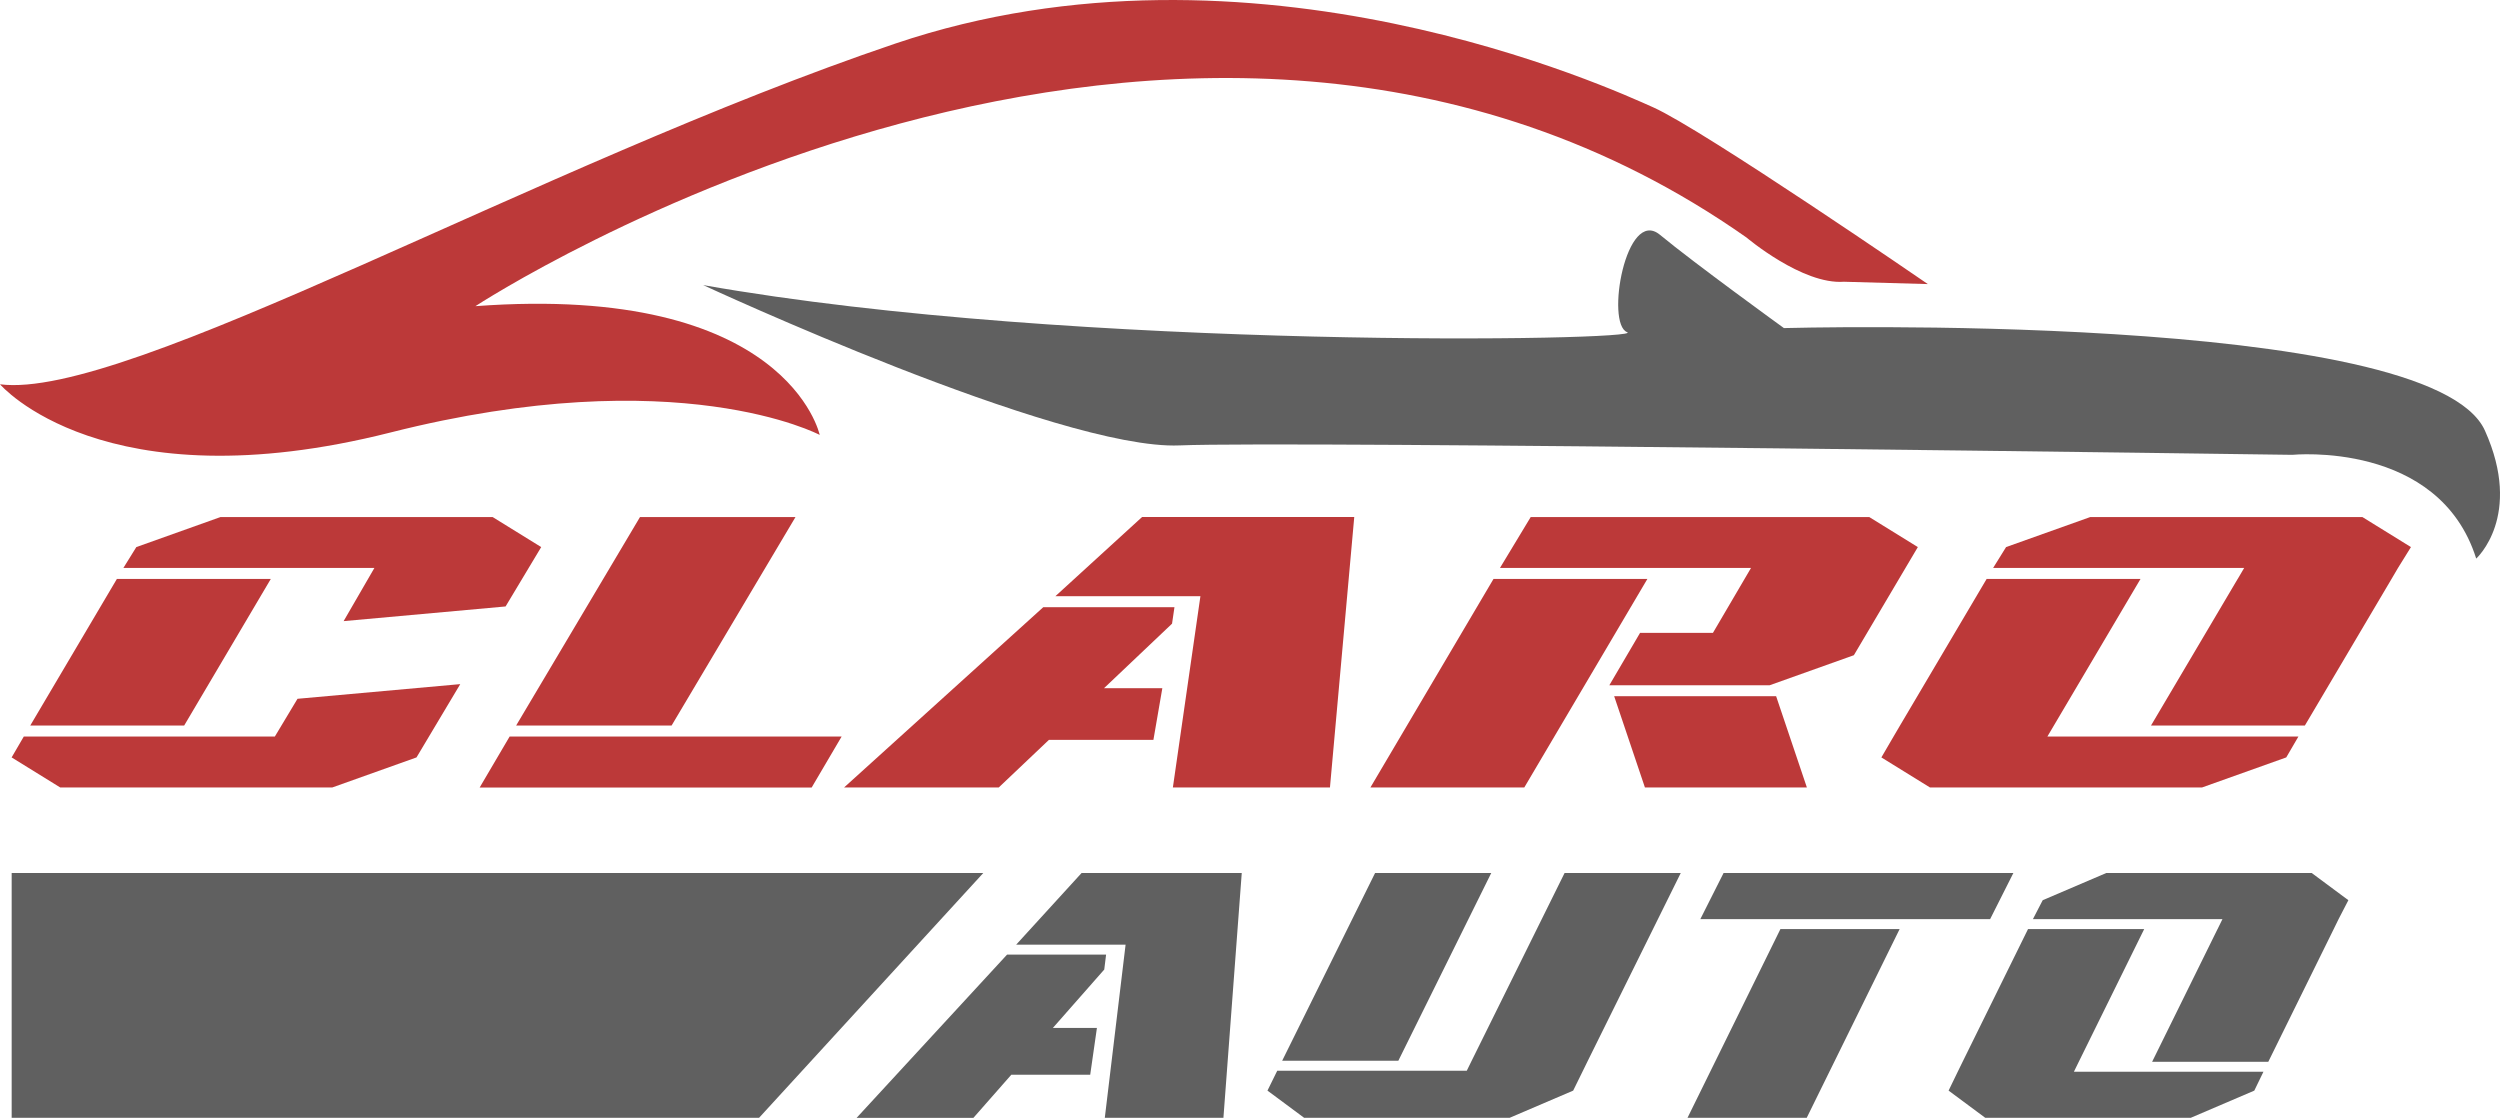
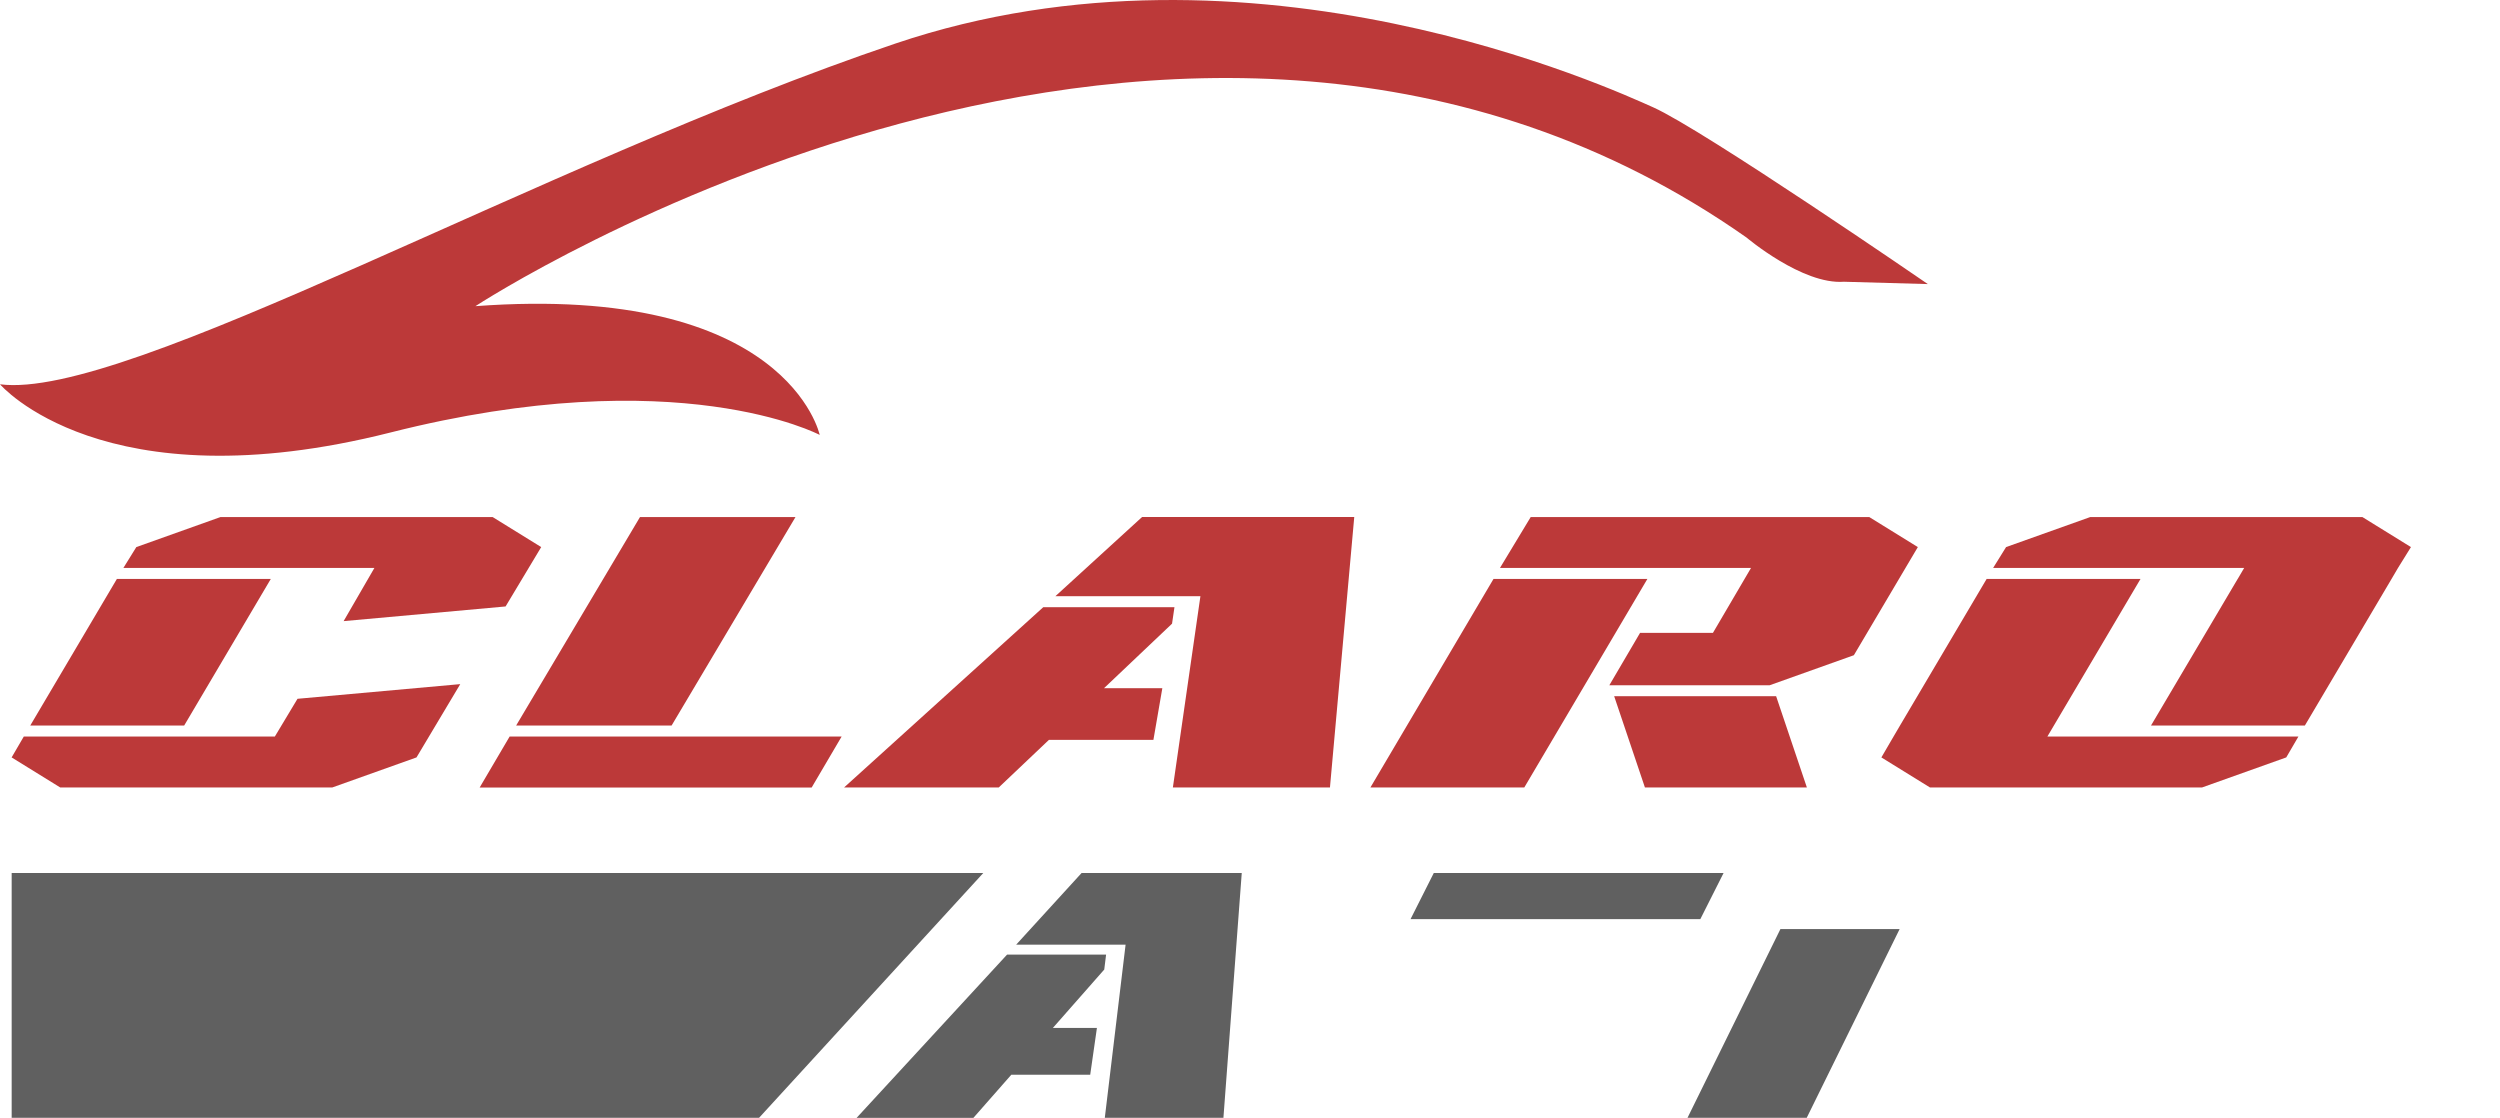
<svg xmlns="http://www.w3.org/2000/svg" id="Layer_2" data-name="Layer 2" viewBox="0 0 600 268.28">
  <defs>
    <style>
      .cls-1 {
        fill: #bc3939;
      }

      .cls-2 {
        fill: #606060;
      }
    </style>
  </defs>
  <g id="Camada_1" data-name="Camada 1">
    <g id="Claro_Auto_-_fundo_claro" data-name="Claro Auto - fundo claro">
      <path class="cls-1" d="M0,92.23s24.75,29.02,93.75,11.56c69-17.46,102.98.59,102.98.59,0,0-7.73-36.46-82.63-30.9,0,0,169.99-111.36,305.07-16.47,0,0,13.4,11.35,23.38,10.61l20.13.56s-53.98-37.11-65.91-42.42c-9.56-4.26-96.18-44.29-181.9-15.3C129.14,39.45,30.42,96.15,0,92.23Z" />
-       <path class="cls-2" d="M168.76,68.42s85.45,39.68,114.3,38.48c27.16-1.13,267.09,2.26,267.09,2.26,0,0,35.2-3.51,44.14,24.9,0,0,11.32-10.19,2.09-30.72-12.98-28.89-168.24-24.6-168.24-24.6,0,0-21.56-15.6-29.74-22.38-8.17-6.78-13.1,21.33-7.89,23.36s-132.34,4.54-221.75-11.3Z" />
      <g>
        <path class="cls-1" d="M2.79,181.78l2.92-5.01h60.25l5.44-9.06,39.06-3.52-10.5,17.59-20.21,7.21H14.45l-11.66-7.21ZM28.06,138.95h36.93l-20.79,35.18H7.26l20.79-35.18ZM89.86,136.31H29.61l3.11-5.01,20.21-7.21h65.3l11.66,7.21-8.55,14.25-38.87,3.52,7.38-12.75Z" />
        <path class="cls-1" d="M122.31,176.77h79.68l-7.19,12.23h-79.68l7.19-12.23ZM153.6,124.09h37.32l-29.74,50.04h-37.31l29.73-50.04Z" />
        <path class="cls-1" d="M250.39,145.72h31.48l-.58,3.96-16.32,15.48h13.99l-2.14,12.4h-25.07l-12.05,11.43h-37.12l47.81-43.27ZM288.09,143.08h-34.79l20.8-19h50.92l-5.83,64.91h-37.7l6.61-45.91Z" />
        <path class="cls-1" d="M328.9,188.99l29.54-50.04h36.93l-29.54,50.04h-36.93ZM448.62,124.09l11.66,7.21-15.35,25.95-20.21,7.21h-38.48l7.38-12.58h17.49l9.13-15.57h-60.25l7.38-12.22h81.24ZM387.4,167.09h38.87l7.38,21.9h-38.87l-7.38-21.9Z" />
        <path class="cls-1" d="M451.53,181.78l2.92-5.01,1.55-2.64,20.79-35.18h36.93l-20.79,35.18-1.56,2.64h60.25l-2.92,5.01-20.21,7.21h-65.3l-11.66-7.21ZM537.05,138.95l1.55-2.64h-60.25l3.11-5.01,20.21-7.21h65.3l11.66,7.21-3.11,5.01-1.55,2.64-20.8,35.18h-36.93l20.8-35.18Z" />
      </g>
      <g>
        <path class="cls-2" d="M241.69,229.11h23.77l-.44,3.58-12.33,14.01h10.57l-1.61,11.23h-18.93l-9.1,10.35h-28.03l36.1-39.17ZM270.15,226.72h-26.27l15.7-17.2h38.44l-4.4,58.76h-28.47l4.99-41.56Z" />
-         <path class="cls-2" d="M304.19,261.75l2.35-4.78h45.49l1.17-2.39,22.3-45.06h27.88l-22.3,45.06-1.17,2.39-2.35,4.78-15.26,6.53h-49.3l-8.8-6.53ZM330.02,209.52h27.88l-22.3,45.06h-27.88l22.3-45.06Z" />
-         <path class="cls-2" d="M427.3,222.98h28.61l-22.3,45.3h-28.61l22.3-45.3ZM413.66,209.52h69.55l-5.58,11.07h-69.55l5.58-11.07Z" />
-         <path class="cls-2" d="M467.66,261.75l2.2-4.54,1.17-2.39,15.7-31.85h27.88l-15.7,31.85-1.17,2.39h45.49l-2.2,4.54-15.26,6.53h-49.3l-8.8-6.53ZM532.22,222.98l1.17-2.39h-45.49l2.35-4.54,15.26-6.53h49.3l8.8,6.53-2.35,4.54-1.17,2.39-15.7,31.85h-27.88l15.7-31.85Z" />
+         <path class="cls-2" d="M427.3,222.98h28.61l-22.3,45.3h-28.61l22.3-45.3ZM413.66,209.52l-5.58,11.07h-69.55l5.58-11.07Z" />
      </g>
      <polygon class="cls-2" points="235.99 209.52 182.17 268.28 2.8 268.28 2.8 209.52 235.99 209.52" />
    </g>
  </g>
</svg>